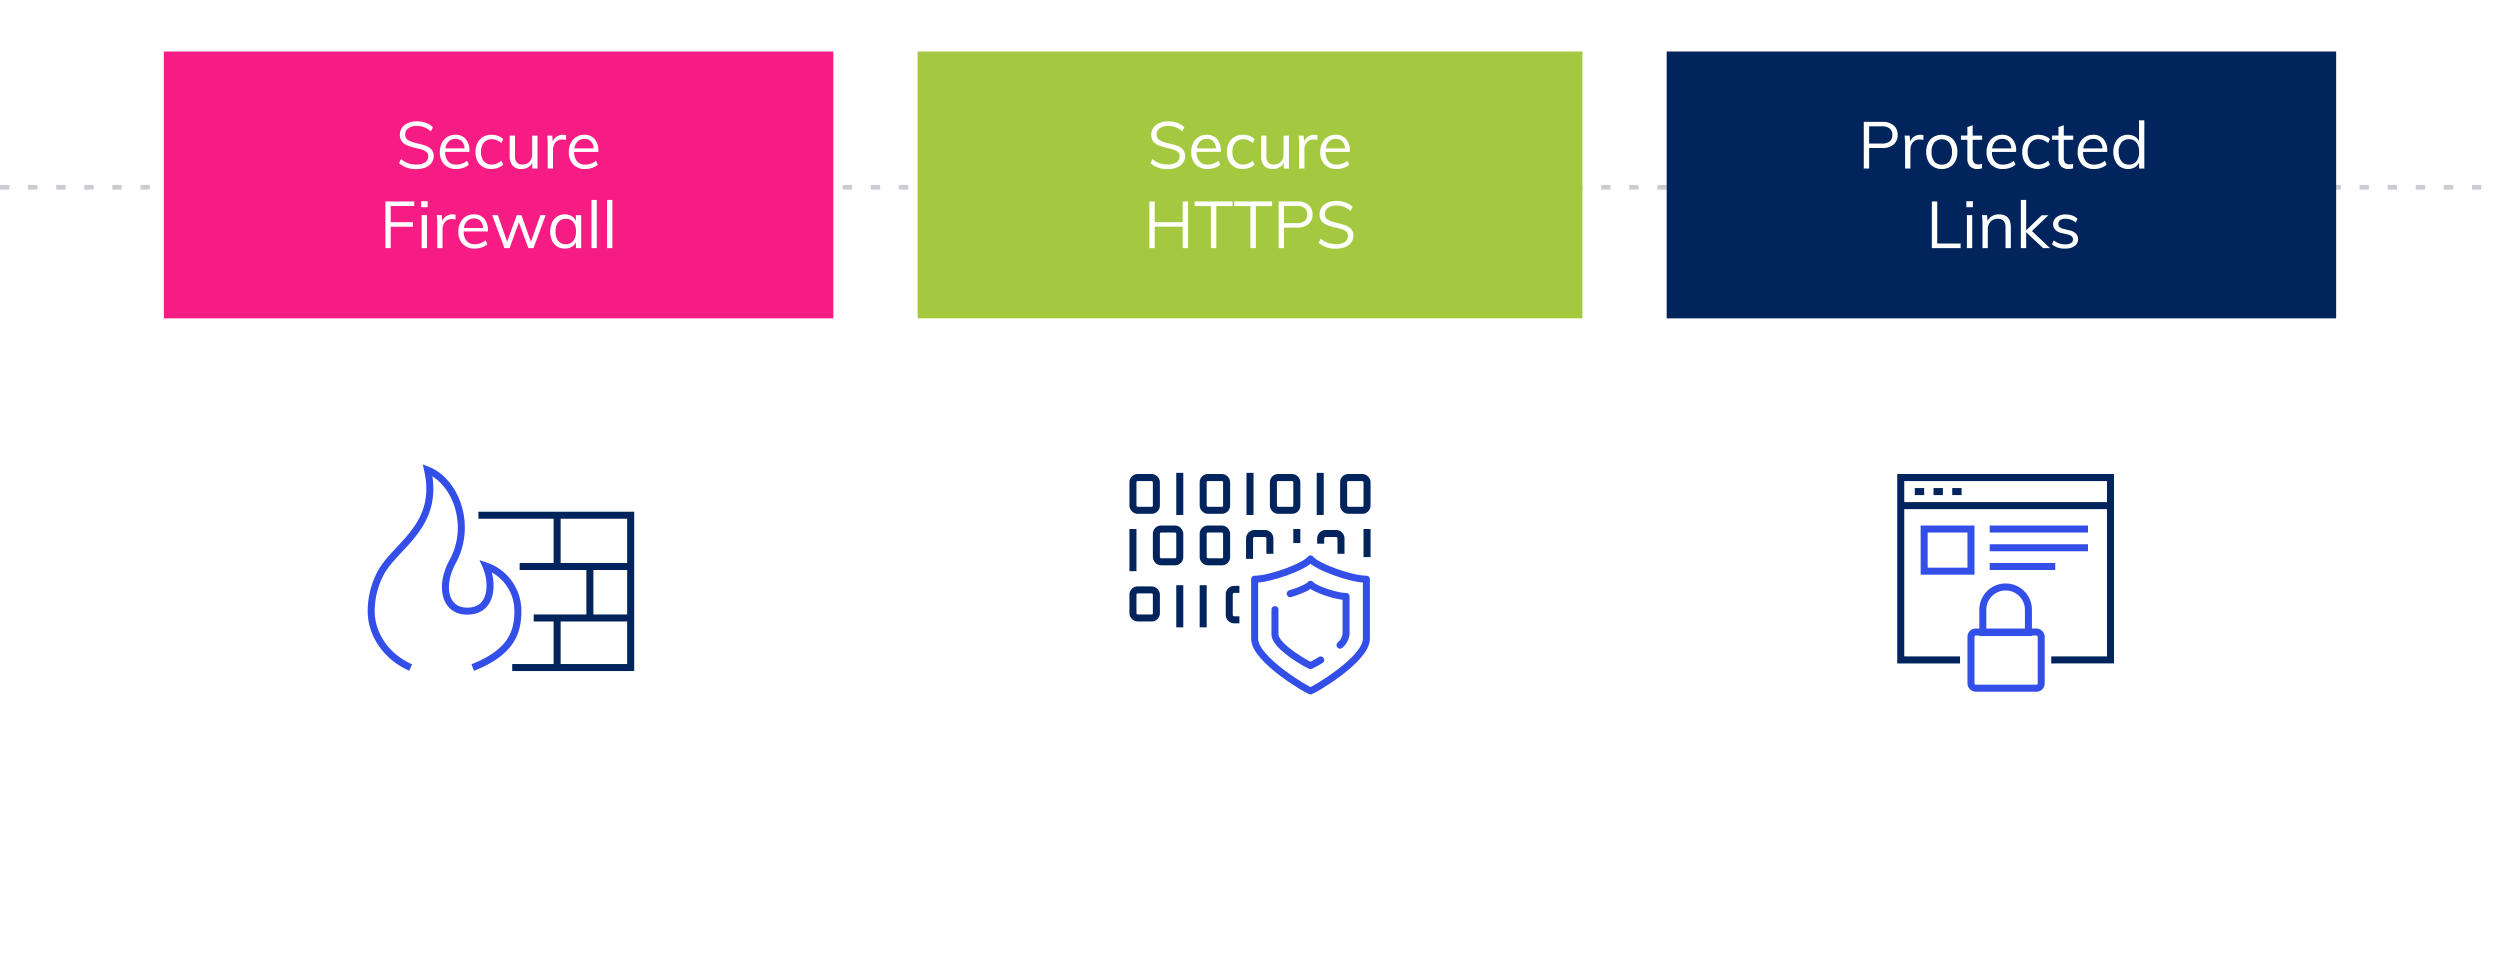
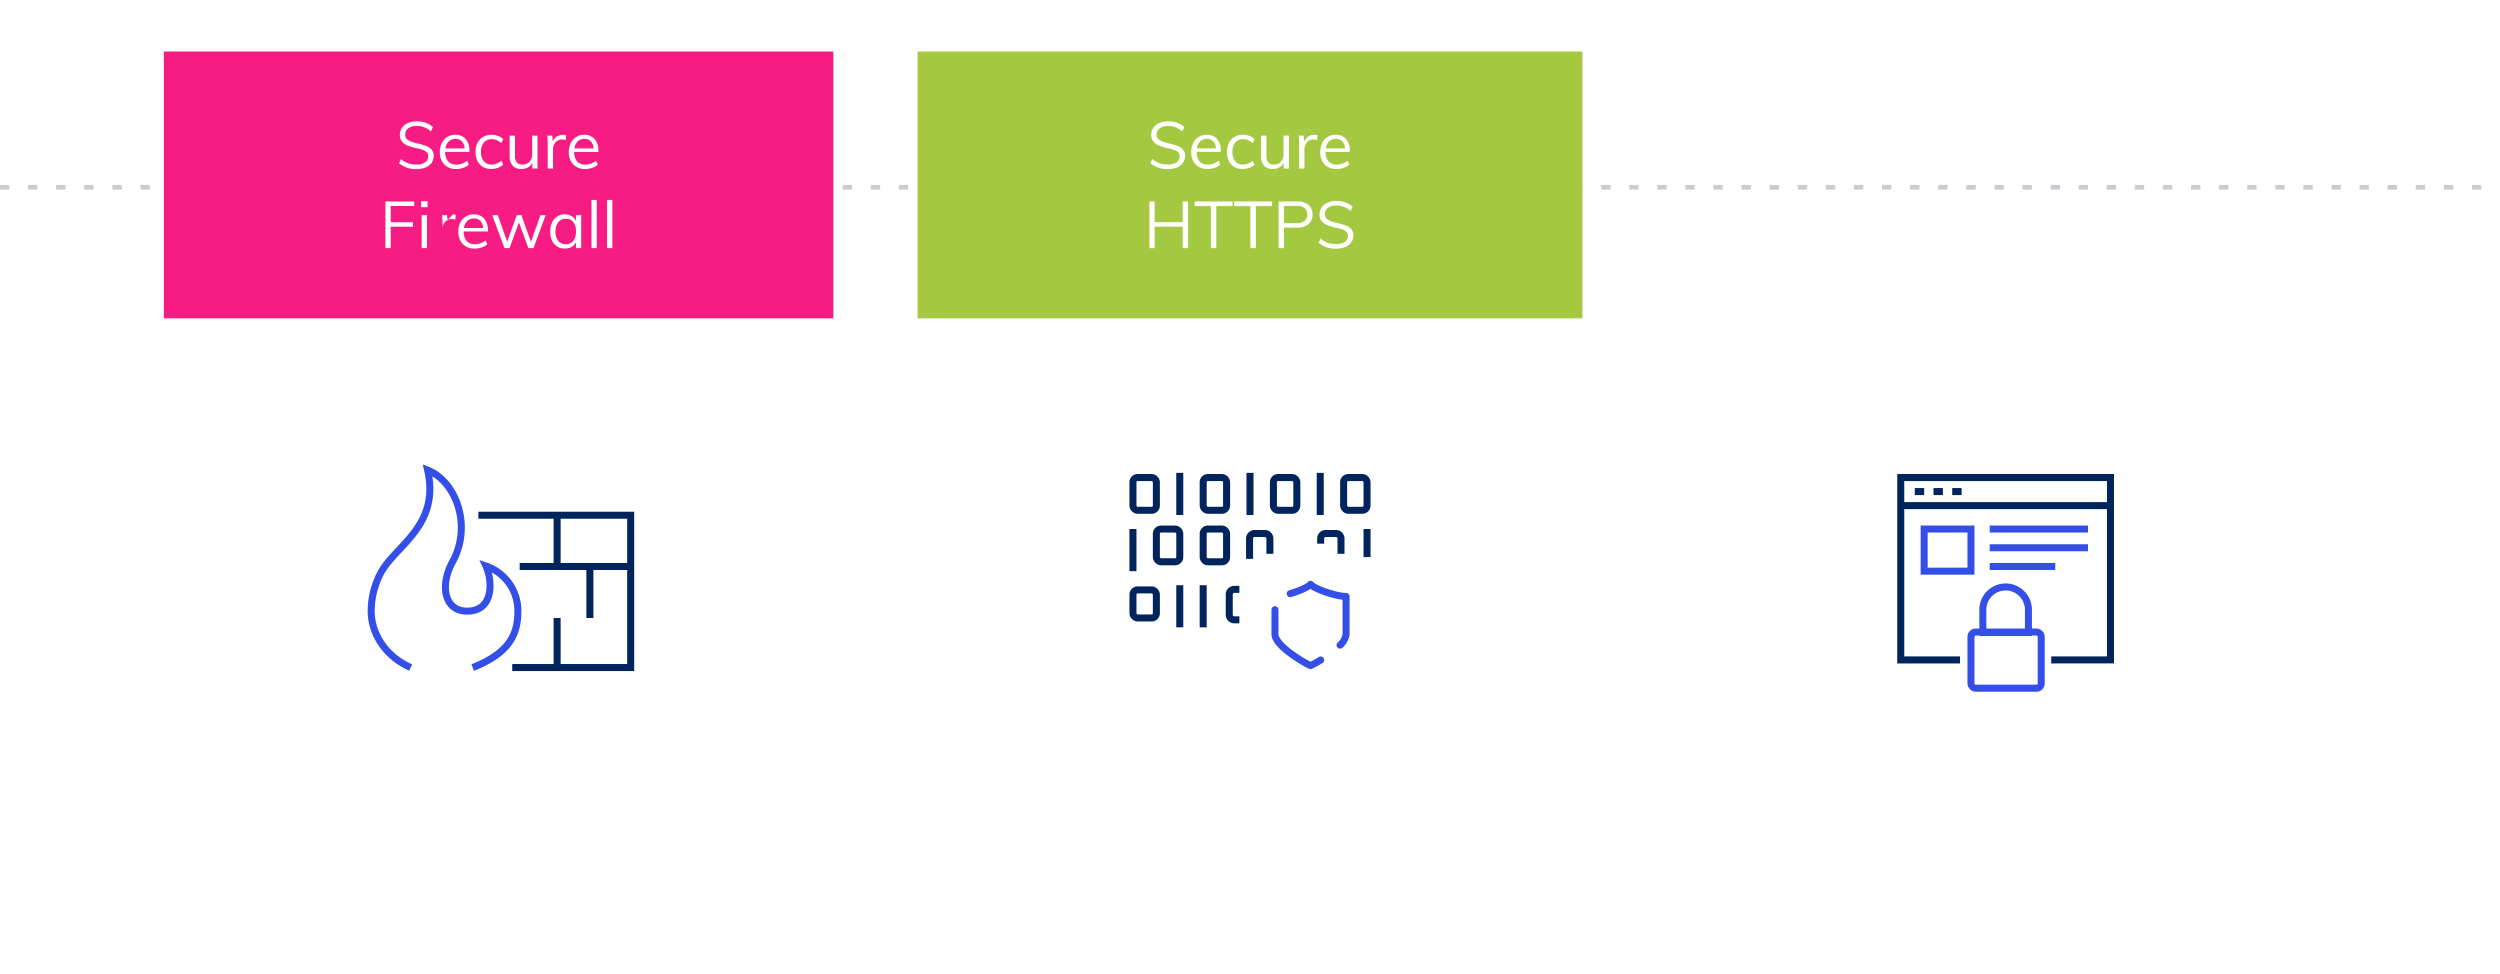
<svg xmlns="http://www.w3.org/2000/svg" width="534" height="208" viewBox="0 0 534 208">
  <defs>
    <filter id="a" x="12" y="0" width="179" height="208" filterUnits="userSpaceOnUse">
      <feOffset dx="-5" dy="7" input="SourceAlpha" />
      <feGaussianBlur stdDeviation="6" result="b" />
      <feFlood flood-color="#696868" flood-opacity="0.122" />
      <feComposite operator="in" in2="b" />
      <feComposite in="SourceGraphic" />
    </filter>
    <filter id="c" x="173" y="0" width="178" height="208" filterUnits="userSpaceOnUse">
      <feOffset dx="-5" dy="7" input="SourceAlpha" />
      <feGaussianBlur stdDeviation="6" result="d" />
      <feFlood flood-color="#696868" flood-opacity="0.122" />
      <feComposite operator="in" in2="d" />
      <feComposite in="SourceGraphic" />
    </filter>
    <filter id="e" x="333" y="0" width="179" height="208" filterUnits="userSpaceOnUse">
      <feOffset dx="-5" dy="7" input="SourceAlpha" />
      <feGaussianBlur stdDeviation="6" result="f" />
      <feFlood flood-color="#696868" flood-opacity="0.122" />
      <feComposite operator="in" in2="f" />
      <feComposite in="SourceGraphic" />
    </filter>
  </defs>
  <g transform="translate(-706.897 -3160.156)">
    <g transform="matrix(1, 0, 0, 1, 706.9, 3160.16)" filter="url(#a)">
      <rect width="143" height="172" transform="translate(35 11)" fill="#fff" />
    </g>
    <g transform="matrix(1, 0, 0, 1, 706.9, 3160.16)" filter="url(#c)">
      <rect width="142" height="172" transform="translate(196 11)" fill="#fff" />
    </g>
    <g transform="matrix(1, 0, 0, 1, 706.9, 3160.16)" filter="url(#e)">
-       <rect width="143" height="172" transform="translate(356 11)" fill="#fff" />
-     </g>
+       </g>
    <g transform="translate(707 3200.031)">
      <line x2="534" transform="translate(-0.103 0.125)" fill="none" stroke="#cbcbd2" stroke-width="1" stroke-dasharray="2 4" />
    </g>
    <rect width="143" height="57" transform="translate(741.897 3171.156)" fill="#f61c83" />
-     <path d="M32.951,14.112a5.325,5.325,0,0,1-3.724-1.26l.434-.882a4.748,4.748,0,0,0,1.512.9,5.487,5.487,0,0,0,1.792.266,3.139,3.139,0,0,0,1.855-.469,1.535,1.535,0,0,0,.651-1.323,1.108,1.108,0,0,0-.315-.819,2.182,2.182,0,0,0-.826-.5,12.683,12.683,0,0,0-1.365-.378,12.548,12.548,0,0,1-1.89-.546,2.95,2.95,0,0,1-1.2-.847A2.185,2.185,0,0,1,29.409,6.8,2.59,2.59,0,0,1,29.857,5.3a2.944,2.944,0,0,1,1.267-1.015,4.669,4.669,0,0,1,1.911-.364,5.671,5.671,0,0,1,1.932.322,4.031,4.031,0,0,1,1.512.938l-.448.882A4.939,4.939,0,0,0,34.61,5.18a4.315,4.315,0,0,0-1.575-.28,2.959,2.959,0,0,0-1.82.5,1.617,1.617,0,0,0-.658,1.365A1.267,1.267,0,0,0,31.131,7.9a5.691,5.691,0,0,0,1.764.658q1.288.308,2.023.567a3.013,3.013,0,0,1,1.225.784,1.959,1.959,0,0,1,.49,1.393,2.5,2.5,0,0,1-.448,1.477,2.882,2.882,0,0,1-1.281.987A5.016,5.016,0,0,1,32.951,14.112Zm11.312-3.668H39.1a3.023,3.023,0,0,0,.623,2.03,2.244,2.244,0,0,0,1.771.686,3.559,3.559,0,0,0,2.268-.826l.378.826a3.282,3.282,0,0,1-1.183.686,4.446,4.446,0,0,1-1.477.252,3.429,3.429,0,0,1-2.59-.973,3.682,3.682,0,0,1-.938-2.667,4.188,4.188,0,0,1,.42-1.911,3.133,3.133,0,0,1,1.176-1.3,3.236,3.236,0,0,1,1.722-.462,2.761,2.761,0,0,1,2.2.917,3.721,3.721,0,0,1,.8,2.527ZM41.281,7.672a1.984,1.984,0,0,0-1.435.532,2.57,2.57,0,0,0-.707,1.5h4.1A2.409,2.409,0,0,0,42.66,8.19,1.821,1.821,0,0,0,41.281,7.672ZM48.939,14.1a3.461,3.461,0,0,1-1.785-.448,3,3,0,0,1-1.176-1.267,4.192,4.192,0,0,1-.413-1.911,4.22,4.22,0,0,1,.42-1.925,3.089,3.089,0,0,1,1.2-1.3,3.48,3.48,0,0,1,1.813-.462,3.958,3.958,0,0,1,1.379.245,2.988,2.988,0,0,1,1.1.679l-.378.84a4.135,4.135,0,0,0-1.029-.616,2.745,2.745,0,0,0-1.015-.2,2.11,2.11,0,0,0-1.694.721,3,3,0,0,0-.616,2.009,2.941,2.941,0,0,0,.609,1.981,2.125,2.125,0,0,0,1.7.707,2.745,2.745,0,0,0,1.015-.2,4.135,4.135,0,0,0,1.029-.616l.378.84a3.221,3.221,0,0,1-1.127.665A4.114,4.114,0,0,1,48.939,14.1Zm9.87-7.14V14H57.7V12.782a2.321,2.321,0,0,1-.938.98,2.738,2.738,0,0,1-1.358.336,2.441,2.441,0,0,1-1.89-.7,2.963,2.963,0,0,1-.644-2.072V6.958h1.134V11.3a2.09,2.09,0,0,0,.392,1.4,1.5,1.5,0,0,0,1.19.448,1.981,1.981,0,0,0,1.512-.609,2.242,2.242,0,0,0,.574-1.6V6.958Zm5.46-.168a2.338,2.338,0,0,1,.644.084L64.885,7.91a2.255,2.255,0,0,0-.742-.112,1.807,1.807,0,0,0-1.519.637,2.439,2.439,0,0,0-.5,1.547V14H60.993V8.932a15.773,15.773,0,0,0-.112-1.974h1.078l.112,1.3a2.142,2.142,0,0,1,.854-1.092A2.431,2.431,0,0,1,64.269,6.79Zm7.546,3.654H66.649a3.023,3.023,0,0,0,.623,2.03,2.244,2.244,0,0,0,1.771.686,3.559,3.559,0,0,0,2.268-.826l.378.826a3.282,3.282,0,0,1-1.183.686,4.446,4.446,0,0,1-1.477.252,3.429,3.429,0,0,1-2.59-.973,3.682,3.682,0,0,1-.938-2.667,4.188,4.188,0,0,1,.42-1.911,3.133,3.133,0,0,1,1.176-1.3,3.236,3.236,0,0,1,1.722-.462,2.761,2.761,0,0,1,2.2.917,3.721,3.721,0,0,1,.8,2.527ZM68.833,7.672A1.984,1.984,0,0,0,67.4,8.2a2.57,2.57,0,0,0-.707,1.5h4.1a2.409,2.409,0,0,0-.581-1.512A1.821,1.821,0,0,0,68.833,7.672ZM26.322,21.032h6.16V22H27.456v3.458H32.2v.966H27.456V31H26.322Zm7.742,2.926H35.2V31H34.064Zm1.274-2.982v1.288H33.952V20.976Zm5.334,2.814a2.338,2.338,0,0,1,.644.084l-.028,1.036a2.255,2.255,0,0,0-.742-.112,1.807,1.807,0,0,0-1.519.637,2.439,2.439,0,0,0-.5,1.547V31H37.4V25.932a15.773,15.773,0,0,0-.112-1.974h1.078l.112,1.3a2.142,2.142,0,0,1,.854-1.092A2.431,2.431,0,0,1,40.672,23.79Zm7.546,3.654H43.052a3.023,3.023,0,0,0,.623,2.03,2.244,2.244,0,0,0,1.771.686,3.559,3.559,0,0,0,2.268-.826l.378.826a3.282,3.282,0,0,1-1.183.686,4.446,4.446,0,0,1-1.477.252,3.429,3.429,0,0,1-2.59-.973,3.682,3.682,0,0,1-.938-2.667,4.188,4.188,0,0,1,.42-1.911,3.133,3.133,0,0,1,1.176-1.3,3.236,3.236,0,0,1,1.722-.462,2.761,2.761,0,0,1,2.2.917,3.721,3.721,0,0,1,.8,2.527Zm-2.982-2.772A1.984,1.984,0,0,0,43.8,25.2a2.57,2.57,0,0,0-.707,1.5h4.1a2.409,2.409,0,0,0-.581-1.512A1.821,1.821,0,0,0,45.236,24.672Zm15.316-.714L57.948,31H56.856L54.84,25.5l-2,5.5H51.746l-2.6-7.042h1.19l1.988,5.684,2.058-5.684h.994l2.03,5.7,2.03-5.7Zm7.588,0V31H67.02V29.726a2.232,2.232,0,0,1-.931,1.015,2.863,2.863,0,0,1-1.449.357A3.007,3.007,0,0,1,63,30.65,2.937,2.937,0,0,1,61.9,29.383a4.929,4.929,0,0,1,.007-3.836,3.062,3.062,0,0,1,1.1-1.3,2.914,2.914,0,0,1,1.631-.462,2.782,2.782,0,0,1,1.442.364,2.368,2.368,0,0,1,.938,1.022V23.958Zm-3.276,6.2a1.917,1.917,0,0,0,1.6-.707,3.168,3.168,0,0,0,.56-2.009,3.137,3.137,0,0,0-.56-2,1.926,1.926,0,0,0-1.6-.7,1.961,1.961,0,0,0-1.617.721,3.121,3.121,0,0,0-.581,2.009,3.058,3.058,0,0,0,.574,1.988A1.982,1.982,0,0,0,64.864,30.16ZM70.338,20.7h1.134V31H70.338Zm3.332,0H74.8V31H73.67Z" transform="translate(762.897 3182.156)" fill="#fff" />
+     <path d="M32.951,14.112a5.325,5.325,0,0,1-3.724-1.26l.434-.882a4.748,4.748,0,0,0,1.512.9,5.487,5.487,0,0,0,1.792.266,3.139,3.139,0,0,0,1.855-.469,1.535,1.535,0,0,0,.651-1.323,1.108,1.108,0,0,0-.315-.819,2.182,2.182,0,0,0-.826-.5,12.683,12.683,0,0,0-1.365-.378,12.548,12.548,0,0,1-1.89-.546,2.95,2.95,0,0,1-1.2-.847A2.185,2.185,0,0,1,29.409,6.8,2.59,2.59,0,0,1,29.857,5.3a2.944,2.944,0,0,1,1.267-1.015,4.669,4.669,0,0,1,1.911-.364,5.671,5.671,0,0,1,1.932.322,4.031,4.031,0,0,1,1.512.938l-.448.882A4.939,4.939,0,0,0,34.61,5.18a4.315,4.315,0,0,0-1.575-.28,2.959,2.959,0,0,0-1.82.5,1.617,1.617,0,0,0-.658,1.365A1.267,1.267,0,0,0,31.131,7.9a5.691,5.691,0,0,0,1.764.658q1.288.308,2.023.567a3.013,3.013,0,0,1,1.225.784,1.959,1.959,0,0,1,.49,1.393,2.5,2.5,0,0,1-.448,1.477,2.882,2.882,0,0,1-1.281.987A5.016,5.016,0,0,1,32.951,14.112Zm11.312-3.668H39.1a3.023,3.023,0,0,0,.623,2.03,2.244,2.244,0,0,0,1.771.686,3.559,3.559,0,0,0,2.268-.826l.378.826a3.282,3.282,0,0,1-1.183.686,4.446,4.446,0,0,1-1.477.252,3.429,3.429,0,0,1-2.59-.973,3.682,3.682,0,0,1-.938-2.667,4.188,4.188,0,0,1,.42-1.911,3.133,3.133,0,0,1,1.176-1.3,3.236,3.236,0,0,1,1.722-.462,2.761,2.761,0,0,1,2.2.917,3.721,3.721,0,0,1,.8,2.527ZM41.281,7.672a1.984,1.984,0,0,0-1.435.532,2.57,2.57,0,0,0-.707,1.5h4.1A2.409,2.409,0,0,0,42.66,8.19,1.821,1.821,0,0,0,41.281,7.672ZM48.939,14.1a3.461,3.461,0,0,1-1.785-.448,3,3,0,0,1-1.176-1.267,4.192,4.192,0,0,1-.413-1.911,4.22,4.22,0,0,1,.42-1.925,3.089,3.089,0,0,1,1.2-1.3,3.48,3.48,0,0,1,1.813-.462,3.958,3.958,0,0,1,1.379.245,2.988,2.988,0,0,1,1.1.679l-.378.84a4.135,4.135,0,0,0-1.029-.616,2.745,2.745,0,0,0-1.015-.2,2.11,2.11,0,0,0-1.694.721,3,3,0,0,0-.616,2.009,2.941,2.941,0,0,0,.609,1.981,2.125,2.125,0,0,0,1.7.707,2.745,2.745,0,0,0,1.015-.2,4.135,4.135,0,0,0,1.029-.616l.378.84a3.221,3.221,0,0,1-1.127.665A4.114,4.114,0,0,1,48.939,14.1Zm9.87-7.14V14H57.7V12.782a2.321,2.321,0,0,1-.938.98,2.738,2.738,0,0,1-1.358.336,2.441,2.441,0,0,1-1.89-.7,2.963,2.963,0,0,1-.644-2.072V6.958h1.134V11.3a2.09,2.09,0,0,0,.392,1.4,1.5,1.5,0,0,0,1.19.448,1.981,1.981,0,0,0,1.512-.609,2.242,2.242,0,0,0,.574-1.6V6.958Zm5.46-.168a2.338,2.338,0,0,1,.644.084L64.885,7.91a2.255,2.255,0,0,0-.742-.112,1.807,1.807,0,0,0-1.519.637,2.439,2.439,0,0,0-.5,1.547V14H60.993V8.932a15.773,15.773,0,0,0-.112-1.974h1.078l.112,1.3a2.142,2.142,0,0,1,.854-1.092A2.431,2.431,0,0,1,64.269,6.79Zm7.546,3.654H66.649a3.023,3.023,0,0,0,.623,2.03,2.244,2.244,0,0,0,1.771.686,3.559,3.559,0,0,0,2.268-.826l.378.826a3.282,3.282,0,0,1-1.183.686,4.446,4.446,0,0,1-1.477.252,3.429,3.429,0,0,1-2.59-.973,3.682,3.682,0,0,1-.938-2.667,4.188,4.188,0,0,1,.42-1.911,3.133,3.133,0,0,1,1.176-1.3,3.236,3.236,0,0,1,1.722-.462,2.761,2.761,0,0,1,2.2.917,3.721,3.721,0,0,1,.8,2.527ZM68.833,7.672A1.984,1.984,0,0,0,67.4,8.2a2.57,2.57,0,0,0-.707,1.5h4.1a2.409,2.409,0,0,0-.581-1.512A1.821,1.821,0,0,0,68.833,7.672ZM26.322,21.032h6.16V22H27.456v3.458H32.2v.966H27.456V31H26.322Zm7.742,2.926H35.2V31H34.064Zm1.274-2.982v1.288H33.952V20.976Zm5.334,2.814a2.338,2.338,0,0,1,.644.084l-.028,1.036a2.255,2.255,0,0,0-.742-.112,1.807,1.807,0,0,0-1.519.637,2.439,2.439,0,0,0-.5,1.547V31V25.932a15.773,15.773,0,0,0-.112-1.974h1.078l.112,1.3a2.142,2.142,0,0,1,.854-1.092A2.431,2.431,0,0,1,40.672,23.79Zm7.546,3.654H43.052a3.023,3.023,0,0,0,.623,2.03,2.244,2.244,0,0,0,1.771.686,3.559,3.559,0,0,0,2.268-.826l.378.826a3.282,3.282,0,0,1-1.183.686,4.446,4.446,0,0,1-1.477.252,3.429,3.429,0,0,1-2.59-.973,3.682,3.682,0,0,1-.938-2.667,4.188,4.188,0,0,1,.42-1.911,3.133,3.133,0,0,1,1.176-1.3,3.236,3.236,0,0,1,1.722-.462,2.761,2.761,0,0,1,2.2.917,3.721,3.721,0,0,1,.8,2.527Zm-2.982-2.772A1.984,1.984,0,0,0,43.8,25.2a2.57,2.57,0,0,0-.707,1.5h4.1a2.409,2.409,0,0,0-.581-1.512A1.821,1.821,0,0,0,45.236,24.672Zm15.316-.714L57.948,31H56.856L54.84,25.5l-2,5.5H51.746l-2.6-7.042h1.19l1.988,5.684,2.058-5.684h.994l2.03,5.7,2.03-5.7Zm7.588,0V31H67.02V29.726a2.232,2.232,0,0,1-.931,1.015,2.863,2.863,0,0,1-1.449.357A3.007,3.007,0,0,1,63,30.65,2.937,2.937,0,0,1,61.9,29.383a4.929,4.929,0,0,1,.007-3.836,3.062,3.062,0,0,1,1.1-1.3,2.914,2.914,0,0,1,1.631-.462,2.782,2.782,0,0,1,1.442.364,2.368,2.368,0,0,1,.938,1.022V23.958Zm-3.276,6.2a1.917,1.917,0,0,0,1.6-.707,3.168,3.168,0,0,0,.56-2.009,3.137,3.137,0,0,0-.56-2,1.926,1.926,0,0,0-1.6-.7,1.961,1.961,0,0,0-1.617.721,3.121,3.121,0,0,0-.581,2.009,3.058,3.058,0,0,0,.574,1.988A1.982,1.982,0,0,0,64.864,30.16ZM70.338,20.7h1.134V31H70.338Zm3.332,0H74.8V31H73.67Z" transform="translate(762.897 3182.156)" fill="#fff" />
    <rect width="142" height="57" transform="translate(902.897 3171.156)" fill="#a4c941" />
    <path d="M32.451,14.112a5.325,5.325,0,0,1-3.724-1.26l.434-.882a4.748,4.748,0,0,0,1.512.9,5.487,5.487,0,0,0,1.792.266,3.139,3.139,0,0,0,1.855-.469,1.535,1.535,0,0,0,.651-1.323,1.108,1.108,0,0,0-.315-.819,2.182,2.182,0,0,0-.826-.5,12.683,12.683,0,0,0-1.365-.378,12.548,12.548,0,0,1-1.89-.546,2.95,2.95,0,0,1-1.2-.847A2.185,2.185,0,0,1,28.909,6.8,2.59,2.59,0,0,1,29.357,5.3a2.944,2.944,0,0,1,1.267-1.015,4.669,4.669,0,0,1,1.911-.364,5.671,5.671,0,0,1,1.932.322,4.031,4.031,0,0,1,1.512.938l-.448.882A4.939,4.939,0,0,0,34.11,5.18a4.315,4.315,0,0,0-1.575-.28,2.959,2.959,0,0,0-1.82.5,1.617,1.617,0,0,0-.658,1.365A1.267,1.267,0,0,0,30.631,7.9a5.691,5.691,0,0,0,1.764.658q1.288.308,2.023.567a3.013,3.013,0,0,1,1.225.784,1.959,1.959,0,0,1,.49,1.393,2.5,2.5,0,0,1-.448,1.477,2.882,2.882,0,0,1-1.281.987A5.016,5.016,0,0,1,32.451,14.112Zm11.312-3.668H38.6a3.023,3.023,0,0,0,.623,2.03,2.244,2.244,0,0,0,1.771.686,3.559,3.559,0,0,0,2.268-.826l.378.826a3.282,3.282,0,0,1-1.183.686,4.446,4.446,0,0,1-1.477.252,3.429,3.429,0,0,1-2.59-.973,3.682,3.682,0,0,1-.938-2.667,4.188,4.188,0,0,1,.42-1.911,3.133,3.133,0,0,1,1.176-1.3,3.236,3.236,0,0,1,1.722-.462,2.761,2.761,0,0,1,2.2.917,3.721,3.721,0,0,1,.8,2.527ZM40.781,7.672a1.984,1.984,0,0,0-1.435.532,2.57,2.57,0,0,0-.707,1.5h4.1A2.409,2.409,0,0,0,42.16,8.19,1.821,1.821,0,0,0,40.781,7.672ZM48.439,14.1a3.461,3.461,0,0,1-1.785-.448,3,3,0,0,1-1.176-1.267,4.192,4.192,0,0,1-.413-1.911,4.22,4.22,0,0,1,.42-1.925,3.089,3.089,0,0,1,1.2-1.3,3.48,3.48,0,0,1,1.813-.462,3.958,3.958,0,0,1,1.379.245,2.988,2.988,0,0,1,1.1.679l-.378.84a4.135,4.135,0,0,0-1.029-.616,2.745,2.745,0,0,0-1.015-.2,2.11,2.11,0,0,0-1.694.721,3,3,0,0,0-.616,2.009,2.941,2.941,0,0,0,.609,1.981,2.125,2.125,0,0,0,1.7.707,2.745,2.745,0,0,0,1.015-.2,4.135,4.135,0,0,0,1.029-.616l.378.84a3.221,3.221,0,0,1-1.127.665A4.114,4.114,0,0,1,48.439,14.1Zm9.87-7.14V14H57.2V12.782a2.321,2.321,0,0,1-.938.98,2.738,2.738,0,0,1-1.358.336,2.441,2.441,0,0,1-1.89-.7,2.963,2.963,0,0,1-.644-2.072V6.958h1.134V11.3a2.09,2.09,0,0,0,.392,1.4,1.5,1.5,0,0,0,1.19.448,1.981,1.981,0,0,0,1.512-.609,2.242,2.242,0,0,0,.574-1.6V6.958Zm5.46-.168a2.338,2.338,0,0,1,.644.084L64.385,7.91a2.255,2.255,0,0,0-.742-.112,1.807,1.807,0,0,0-1.519.637,2.439,2.439,0,0,0-.5,1.547V14H60.493V8.932a15.773,15.773,0,0,0-.112-1.974h1.078l.112,1.3a2.142,2.142,0,0,1,.854-1.092A2.431,2.431,0,0,1,63.769,6.79Zm7.546,3.654H66.149a3.023,3.023,0,0,0,.623,2.03,2.244,2.244,0,0,0,1.771.686,3.559,3.559,0,0,0,2.268-.826l.378.826a3.282,3.282,0,0,1-1.183.686,4.446,4.446,0,0,1-1.477.252,3.429,3.429,0,0,1-2.59-.973A3.682,3.682,0,0,1,65,10.458a4.188,4.188,0,0,1,.42-1.911,3.133,3.133,0,0,1,1.176-1.3,3.236,3.236,0,0,1,1.722-.462,2.761,2.761,0,0,1,2.2.917,3.721,3.721,0,0,1,.8,2.527ZM68.333,7.672A1.984,1.984,0,0,0,66.9,8.2a2.57,2.57,0,0,0-.707,1.5h4.1a2.409,2.409,0,0,0-.581-1.512A1.821,1.821,0,0,0,68.333,7.672ZM36.77,21.032V31H35.622V26.422H29.644V31H28.51V21.032h1.134v4.424h5.978V21.032Zm4.872.98H38.17v-.98h8.106v.98H42.8V31H41.642Zm8.442,0H46.612v-.98h8.106v.98H51.246V31H50.084Zm6.034-.98h3.976a3.562,3.562,0,0,1,2.4.742,2.556,2.556,0,0,1,.861,2.044,2.567,2.567,0,0,1-.868,2.051,3.545,3.545,0,0,1-2.394.749H57.266V31H56.118ZM60,25.666a2.516,2.516,0,0,0,1.666-.476,1.7,1.7,0,0,0,.56-1.372,1.68,1.68,0,0,0-.56-1.365A2.543,2.543,0,0,0,60,21.984h-2.73v3.682Zm8.4,5.446a5.325,5.325,0,0,1-3.724-1.26l.434-.882a4.748,4.748,0,0,0,1.512.9,5.487,5.487,0,0,0,1.792.266,3.139,3.139,0,0,0,1.855-.469,1.535,1.535,0,0,0,.651-1.323,1.108,1.108,0,0,0-.315-.819,2.182,2.182,0,0,0-.826-.5,12.683,12.683,0,0,0-1.365-.378,12.548,12.548,0,0,1-1.89-.546,2.95,2.95,0,0,1-1.2-.847,2.185,2.185,0,0,1-.462-1.449A2.59,2.59,0,0,1,65.3,22.3a2.944,2.944,0,0,1,1.267-1.015,4.669,4.669,0,0,1,1.911-.364,5.671,5.671,0,0,1,1.932.322,4.031,4.031,0,0,1,1.512.938l-.448.882a4.939,4.939,0,0,0-1.421-.882,4.315,4.315,0,0,0-1.575-.28,2.959,2.959,0,0,0-1.82.5A1.617,1.617,0,0,0,66,23.762a1.267,1.267,0,0,0,.574,1.134,5.691,5.691,0,0,0,1.764.658q1.288.308,2.023.567a3.013,3.013,0,0,1,1.225.784,1.959,1.959,0,0,1,.49,1.393,2.5,2.5,0,0,1-.448,1.477,2.882,2.882,0,0,1-1.281.987A5.016,5.016,0,0,1,68.4,31.112Z" transform="translate(923.897 3182.156)" fill="#fff" />
-     <rect width="143" height="57" transform="translate(1062.897 3171.156)" fill="#01245c" />
    <path d="M23.1,4.032h3.976a3.562,3.562,0,0,1,2.4.742,2.556,2.556,0,0,1,.861,2.044,2.567,2.567,0,0,1-.868,2.051,3.545,3.545,0,0,1-2.394.749H24.244V14H23.1Zm3.878,4.634A2.516,2.516,0,0,0,28.64,8.19a1.7,1.7,0,0,0,.56-1.372,1.68,1.68,0,0,0-.56-1.365,2.543,2.543,0,0,0-1.666-.469h-2.73V8.666ZM35.206,6.79a2.338,2.338,0,0,1,.644.084L35.822,7.91A2.255,2.255,0,0,0,35.08,7.8a1.807,1.807,0,0,0-1.519.637,2.439,2.439,0,0,0-.5,1.547V14H31.93V8.932a15.773,15.773,0,0,0-.112-1.974H32.9l.112,1.3a2.142,2.142,0,0,1,.854-1.092A2.431,2.431,0,0,1,35.206,6.79ZM39.77,14.1a3.367,3.367,0,0,1-1.75-.448,3,3,0,0,1-1.169-1.274,4.269,4.269,0,0,1-.413-1.932,4.269,4.269,0,0,1,.413-1.932A3,3,0,0,1,38.02,7.238a3.642,3.642,0,0,1,3.5,0,3,3,0,0,1,1.169,1.274,4.269,4.269,0,0,1,.413,1.932,4.269,4.269,0,0,1-.413,1.932A3,3,0,0,1,41.52,13.65,3.367,3.367,0,0,1,39.77,14.1Zm0-.938a1.95,1.95,0,0,0,1.61-.693,3.157,3.157,0,0,0,.56-2.023,3.088,3.088,0,0,0-.574-1.995,2.171,2.171,0,0,0-3.206,0,3.088,3.088,0,0,0-.574,1.995,3.129,3.129,0,0,0,.567,2.023A1.97,1.97,0,0,0,39.77,13.16Zm6.594-5.306V11.7a1.508,1.508,0,0,0,.322,1.1,1.247,1.247,0,0,0,.91.315,2.3,2.3,0,0,0,.756-.126v.966a3.186,3.186,0,0,1-.98.14,2.129,2.129,0,0,1-1.575-.567,2.269,2.269,0,0,1-.567-1.673v-4H43.858v-.9H45.23V5.152l1.134-.406V6.958H48.38v.9Zm9.282,2.59H50.48a3.023,3.023,0,0,0,.623,2.03,2.244,2.244,0,0,0,1.771.686,3.559,3.559,0,0,0,2.268-.826l.378.826a3.282,3.282,0,0,1-1.183.686,4.446,4.446,0,0,1-1.477.252,3.429,3.429,0,0,1-2.59-.973,3.682,3.682,0,0,1-.938-2.667,4.188,4.188,0,0,1,.42-1.911,3.133,3.133,0,0,1,1.176-1.3A3.236,3.236,0,0,1,52.65,6.79a2.761,2.761,0,0,1,2.2.917,3.721,3.721,0,0,1,.8,2.527ZM52.664,7.672a1.984,1.984,0,0,0-1.435.532,2.57,2.57,0,0,0-.707,1.5h4.1a2.409,2.409,0,0,0-.581-1.512A1.821,1.821,0,0,0,52.664,7.672ZM60.322,14.1a3.461,3.461,0,0,1-1.785-.448,3,3,0,0,1-1.176-1.267,4.192,4.192,0,0,1-.413-1.911,4.22,4.22,0,0,1,.42-1.925,3.089,3.089,0,0,1,1.2-1.3,3.48,3.48,0,0,1,1.813-.462,3.958,3.958,0,0,1,1.379.245,2.988,2.988,0,0,1,1.1.679l-.378.84a4.135,4.135,0,0,0-1.029-.616,2.745,2.745,0,0,0-1.015-.2,2.11,2.11,0,0,0-1.694.721,3,3,0,0,0-.616,2.009,2.941,2.941,0,0,0,.609,1.981,2.125,2.125,0,0,0,1.7.707,2.745,2.745,0,0,0,1.015-.2,4.135,4.135,0,0,0,1.029-.616l.378.84a3.221,3.221,0,0,1-1.127.665A4.114,4.114,0,0,1,60.322,14.1Zm5.5-6.244V11.7a1.508,1.508,0,0,0,.322,1.1,1.247,1.247,0,0,0,.91.315,2.3,2.3,0,0,0,.756-.126v.966a3.186,3.186,0,0,1-.98.14,2.129,2.129,0,0,1-1.575-.567,2.269,2.269,0,0,1-.567-1.673v-4H63.318v-.9H64.69V5.152l1.134-.406V6.958H67.84v.9Zm9.282,2.59H69.94a3.023,3.023,0,0,0,.623,2.03,2.244,2.244,0,0,0,1.771.686,3.559,3.559,0,0,0,2.268-.826l.378.826a3.282,3.282,0,0,1-1.183.686,4.446,4.446,0,0,1-1.477.252,3.429,3.429,0,0,1-2.59-.973,3.682,3.682,0,0,1-.938-2.667,4.188,4.188,0,0,1,.42-1.911,3.133,3.133,0,0,1,1.176-1.3A3.236,3.236,0,0,1,72.11,6.79a2.761,2.761,0,0,1,2.2.917,3.721,3.721,0,0,1,.8,2.527ZM72.124,7.672a1.984,1.984,0,0,0-1.435.532,2.57,2.57,0,0,0-.707,1.5h4.1A2.409,2.409,0,0,0,73.5,8.19,1.821,1.821,0,0,0,72.124,7.672ZM83.03,3.7V14H81.91V12.726a2.232,2.232,0,0,1-.931,1.015,2.863,2.863,0,0,1-1.449.357,2.914,2.914,0,0,1-1.631-.462,3.062,3.062,0,0,1-1.1-1.3,4.474,4.474,0,0,1-.392-1.925A4.449,4.449,0,0,1,76.793,8.5a2.921,2.921,0,0,1,1.1-1.267A3.017,3.017,0,0,1,79.53,6.79a2.825,2.825,0,0,1,1.442.357,2.257,2.257,0,0,1,.924,1V3.7ZM79.754,13.16a1.917,1.917,0,0,0,1.6-.707,3.168,3.168,0,0,0,.56-2.009,3.142,3.142,0,0,0-.56-1.995,1.917,1.917,0,0,0-1.6-.707,1.986,1.986,0,0,0-1.617.7,3.008,3.008,0,0,0-.581,1.974,3.145,3.145,0,0,0,.581,2.023A1.961,1.961,0,0,0,79.754,13.16ZM37.642,21.032H38.79V30.02h5V31H37.642Zm7.49,2.926h1.134V31H45.132Zm1.274-2.982v1.288H45.02V20.976Zm5.572,2.814q2.534,0,2.534,2.786V31H53.378V26.632a2.17,2.17,0,0,0-.392-1.435,1.541,1.541,0,0,0-1.232-.455,2.092,2.092,0,0,0-1.568.6,2.224,2.224,0,0,0-.588,1.624V31H48.464V25.932a15.773,15.773,0,0,0-.112-1.974H49.43l.112,1.26a2.333,2.333,0,0,1,.966-1.057A2.891,2.891,0,0,1,51.978,23.79ZM61.4,31l-3.612-3.388V31H56.654V20.7h1.134v6.5l3.318-3.22h1.442L59.02,27.346,62.884,31Zm4.718.1a4.114,4.114,0,0,1-2.814-.91l.378-.84a3.906,3.906,0,0,0,1.162.644,4.147,4.147,0,0,0,1.316.2,2.205,2.205,0,0,0,1.211-.273.89.89,0,0,0,.413-.791.86.86,0,0,0-.28-.672,2.043,2.043,0,0,0-.924-.392l-1.19-.28a2.624,2.624,0,0,1-1.365-.7,1.679,1.679,0,0,1-.483-1.2,1.825,1.825,0,0,1,.742-1.5,3.09,3.09,0,0,1,1.96-.581,4.084,4.084,0,0,1,1.4.238,2.963,2.963,0,0,1,1.106.686l-.378.826a3.273,3.273,0,0,0-2.128-.826A2.031,2.031,0,0,0,65.075,25a.925.925,0,0,0-.413.805.913.913,0,0,0,.259.686,1.8,1.8,0,0,0,.833.392l1.19.294a2.991,2.991,0,0,1,1.456.693,1.644,1.644,0,0,1,.476,1.225,1.719,1.719,0,0,1-.742,1.456A3.333,3.333,0,0,1,66.118,31.1Z" transform="translate(1081.897 3182.156)" fill="#fff" />
    <g transform="translate(417.182 3127.569)">
      <path d="M390.69,175.174c8.17-3.238,9.64-7.431,9.64-12.05a10.1,10.1,0,0,0-6.821-9.64c1.479,3.314,1.66,9.64-4.023,9.64-4.892,0-5.865-5.506-3.1-10.544,4.292-7.832.618-17.246-5.331-19.581,2.762,12.251-7.321,16.267-10.242,22.409A17.548,17.548,0,0,0,369,163.125c0,4.679,2.912,9.589,8.435,12.05" fill="none" stroke="#344fe8" stroke-miterlimit="10" stroke-width="1.5" />
      <path d="M388,141h32.534v32.534h-25.3" transform="translate(3.895 1.64)" fill="none" stroke="#01245c" stroke-miterlimit="10" stroke-width="1.5" />
      <line x1="24" transform="translate(400.715 153.587)" fill="none" stroke="#01245c" stroke-miterlimit="10" stroke-width="1.5" />
-       <line x1="21" transform="translate(403.715 164.587)" fill="none" stroke="#01245c" stroke-miterlimit="10" stroke-width="1.5" />
      <line y2="11" transform="translate(408.715 142.587)" fill="none" stroke="#01245c" stroke-miterlimit="10" stroke-width="1.5" />
      <line y2="11" transform="translate(415.715 153.587)" fill="none" stroke="#01245c" stroke-miterlimit="10" stroke-width="1.5" />
      <line y2="11" transform="translate(408.715 164.587)" fill="none" stroke="#01245c" stroke-miterlimit="10" stroke-width="1.5" />
    </g>
    <g transform="translate(556.827 708.22)">
      <rect width="5" height="7" rx="1" transform="translate(397.07 2560.936) rotate(180)" fill="none" stroke="#01245c" stroke-miterlimit="10" stroke-width="1.5" />
      <path d="M688,2651.17v-1.085a1.085,1.085,0,0,1,1.085-1.085h2.17a1.085,1.085,0,0,1,1.085,1.085v3.255" transform="translate(-255.834 -83.109)" fill="none" stroke="#01245c" stroke-miterlimit="10" stroke-width="1.5" />
      <rect width="5" height="7" rx="1" transform="translate(407.07 2564.936)" fill="none" stroke="#01245c" stroke-miterlimit="10" stroke-width="1.5" />
      <path d="M576,2654.425v-4.34a1.085,1.085,0,0,1,1.085-1.085h2.17a1.085,1.085,0,0,1,1.085,1.085v3.255" transform="translate(-159.023 -83.109)" fill="none" stroke="#01245c" stroke-miterlimit="10" stroke-width="1.5" />
      <path d="M546.17,2743.51h-1.085a1.085,1.085,0,0,1-1.085-1.085v-4.34a1.085,1.085,0,0,1,1.085-1.085h1.085" transform="translate(-131.363 -159.175)" fill="none" stroke="#01245c" stroke-miterlimit="10" stroke-width="1.5" />
      <line y2="9" transform="translate(402.07 2552.936)" fill="none" stroke="#01245c" stroke-miterlimit="10" stroke-width="1.5" />
      <line y2="6" transform="translate(442.07 2564.936)" fill="none" stroke="#01245c" stroke-miterlimit="10" stroke-width="1.5" />
      <rect width="5" height="7" rx="1" transform="translate(442.07 2560.936) rotate(180)" fill="none" stroke="#01245c" stroke-miterlimit="10" stroke-width="1.5" />
      <line y2="9" transform="translate(432.07 2552.936)" fill="none" stroke="#01245c" stroke-miterlimit="10" stroke-width="1.5" />
-       <line y2="3" transform="translate(427.07 2564.936)" fill="none" stroke="#01245c" stroke-miterlimit="10" stroke-width="1.5" />
      <rect width="5" height="7" rx="1" transform="translate(402.07 2571.936) rotate(180)" fill="none" stroke="#01245c" stroke-miterlimit="10" stroke-width="1.5" />
      <line y2="9" transform="translate(392.07 2564.936)" fill="none" stroke="#01245c" stroke-miterlimit="10" stroke-width="1.5" />
      <rect width="5" height="6" rx="1" transform="translate(392.07 2577.936)" fill="none" stroke="#01245c" stroke-miterlimit="10" stroke-width="1.5" />
      <line y2="9" transform="translate(402.07 2576.936)" fill="none" stroke="#01245c" stroke-miterlimit="10" stroke-width="1.5" />
      <line y2="9" transform="translate(407.07 2576.936)" fill="none" stroke="#01245c" stroke-miterlimit="10" stroke-width="1.5" />
      <rect width="5" height="7" rx="1" transform="translate(427.07 2560.936) rotate(180)" fill="none" stroke="#01245c" stroke-miterlimit="10" stroke-width="1.5" />
      <rect width="5" height="7" rx="1" transform="translate(412.07 2560.936) rotate(180)" fill="none" stroke="#01245c" stroke-miterlimit="10" stroke-width="1.5" />
      <line y2="9" transform="translate(417.07 2552.936)" fill="none" stroke="#01245c" stroke-miterlimit="10" stroke-width="1.5" />
-       <path d="M595.934,2689c1.178,1.609,8.567,4.34,11.934,4.34v12.716c0,4.447-11.261,10.979-11.934,11.152-.673-.173-11.934-6.7-11.934-11.152V2693.34C587.367,2693.34,594.756,2690.609,595.934,2689Z" transform="translate(-165.938 -117.685)" fill="none" stroke="#344fe8" stroke-linecap="round" stroke-linejoin="round" stroke-width="1.5" />
      <path d="M625.764,2779.74a16.9,16.9,0,0,1-2.169,1.194c-.428-.1-7.594-4.023-7.594-6.691V2769" transform="translate(-193.598 -186.835)" fill="none" stroke="#344fe8" stroke-linecap="round" stroke-linejoin="round" stroke-width="1.5" />
      <path d="M640.061,2731c1.929-.565,3.872-1.409,4.331-2,.75.965,5.452,2.6,7.594,2.6v8.064A3.8,3.8,0,0,1,650.7,2742" transform="translate(-214.396 -152.26)" fill="none" stroke="#344fe8" stroke-linecap="round" stroke-linejoin="round" stroke-width="1.5" />
    </g>
    <g transform="translate(743.897 3053.156)">
      <path d="M381.662,247.959H369V209h44.8v38.959H401.141" fill="none" stroke="#01245c" stroke-miterlimit="10" stroke-width="1.5" />
      <line x2="45" transform="translate(369 215)" fill="none" stroke="#01245c" stroke-miterlimit="10" stroke-width="1.5" />
      <line x2="2" transform="translate(372 212)" fill="none" stroke="#01245c" stroke-miterlimit="10" stroke-width="1.5" />
      <line x2="2" transform="translate(376 212)" fill="none" stroke="#01245c" stroke-miterlimit="10" stroke-width="1.5" />
      <line x2="2" transform="translate(380 212)" fill="none" stroke="#01245c" stroke-miterlimit="10" stroke-width="1.5" />
      <rect width="15" height="12" rx="1" transform="translate(384 242)" fill="none" stroke="#344fe8" stroke-miterlimit="10" stroke-width="1.5" />
      <path d="M387,237.87a4.87,4.87,0,1,1,9.74,0v4.87H387Z" transform="translate(-0.469 -0.625)" fill="none" stroke="#344fe8" stroke-miterlimit="10" stroke-width="1.5" />
      <rect width="10" height="9" transform="translate(374 220)" fill="none" stroke="#344fe8" stroke-miterlimit="10" stroke-width="1.5" />
      <line x2="21" transform="translate(388 224)" fill="none" stroke="#344fe8" stroke-miterlimit="10" stroke-width="1.5" />
      <line x2="21" transform="translate(388 220)" fill="none" stroke="#344fe8" stroke-miterlimit="10" stroke-width="1.5" />
      <line x2="14" transform="translate(388 228)" fill="none" stroke="#344fe8" stroke-miterlimit="10" stroke-width="1.5" />
    </g>
  </g>
</svg>